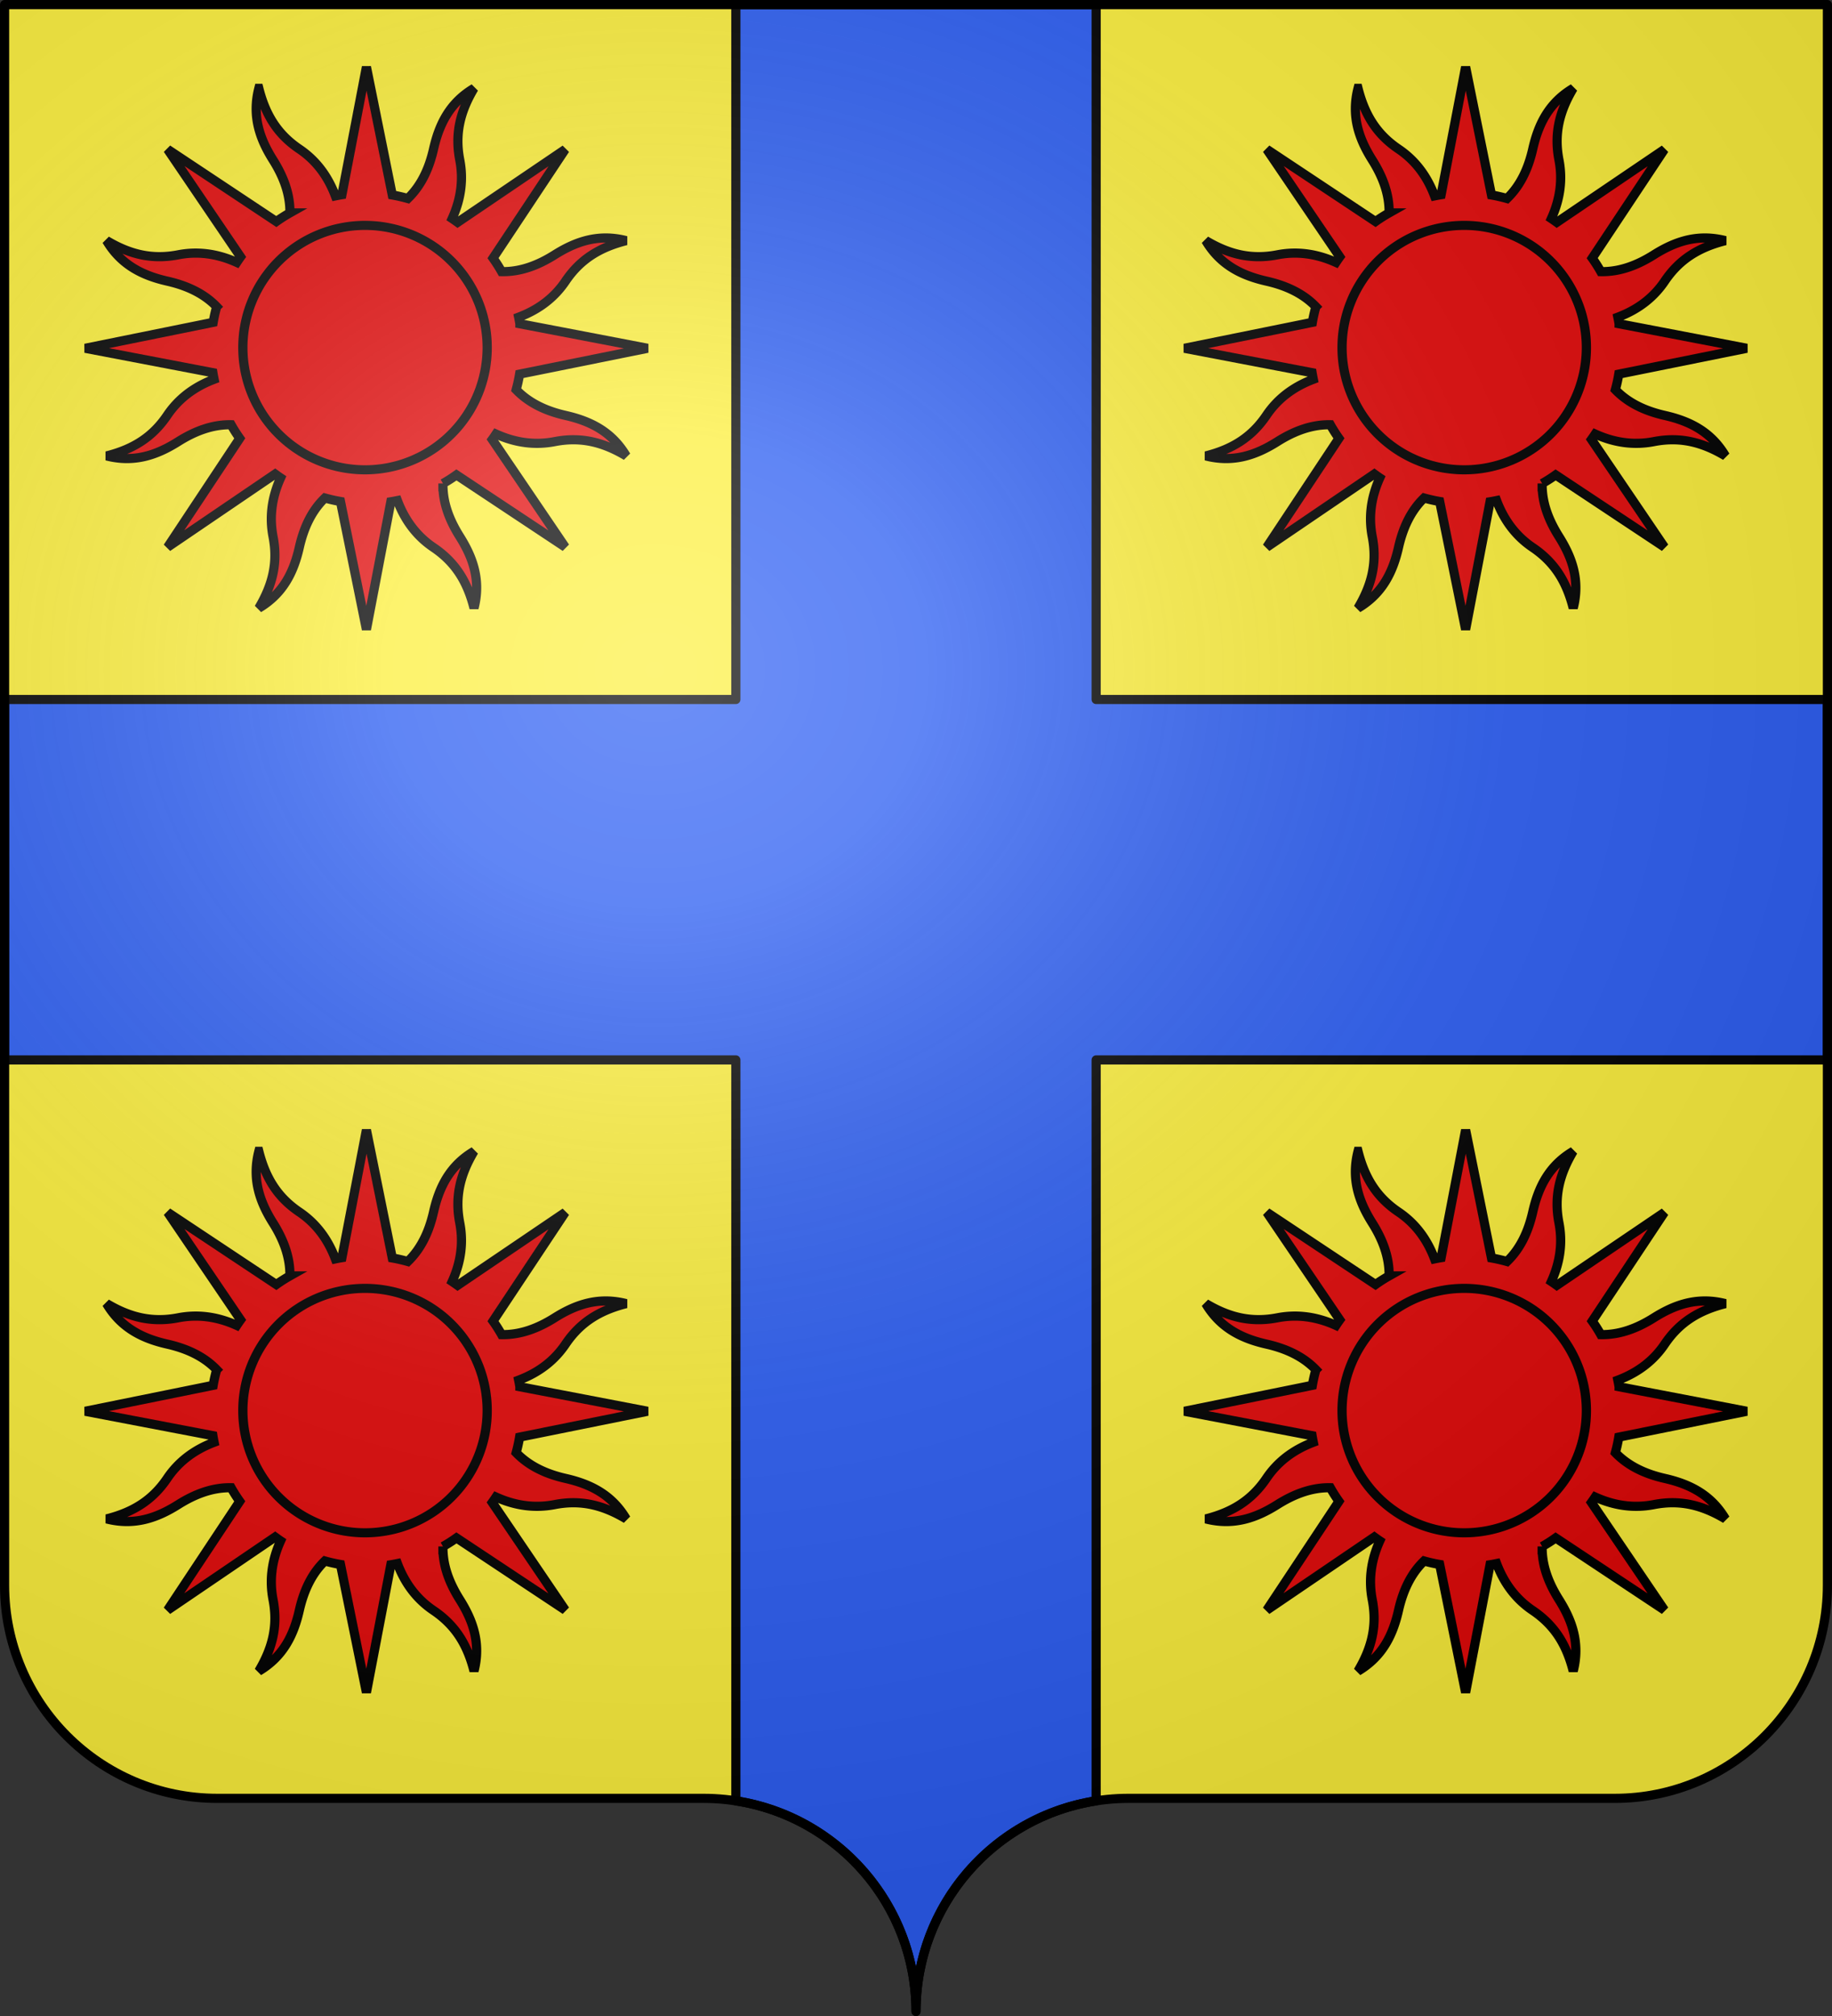
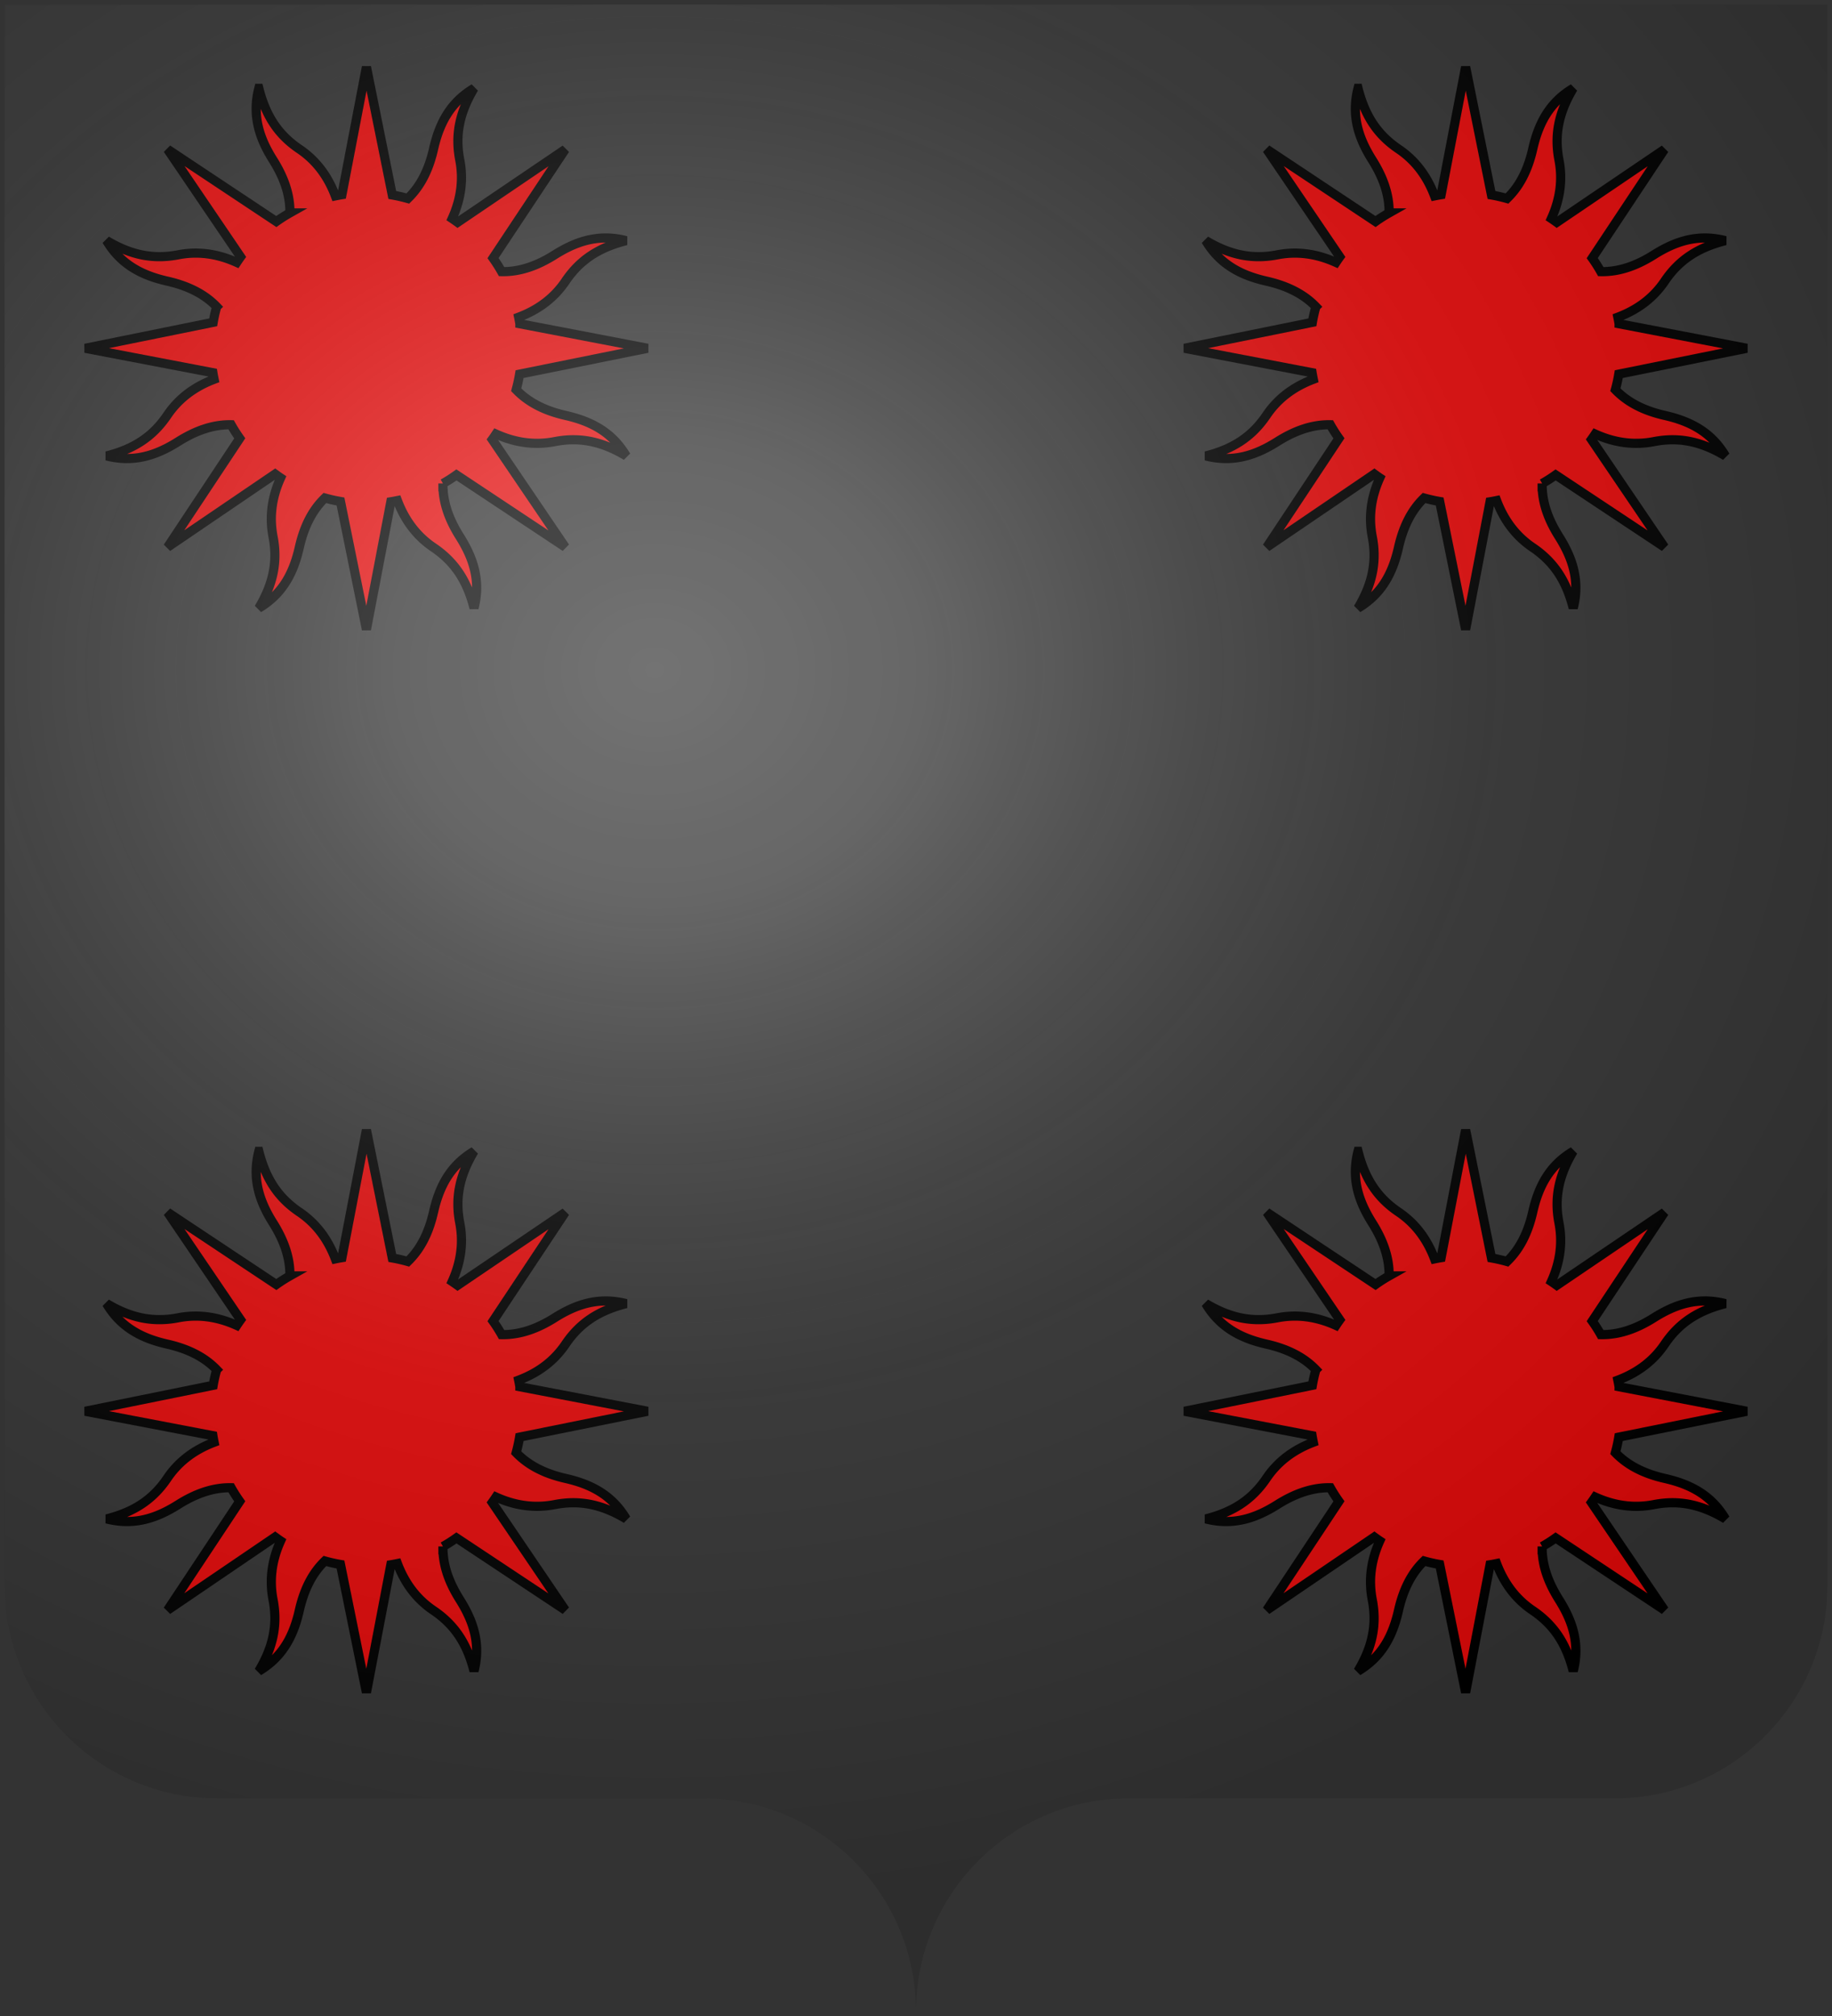
<svg xmlns="http://www.w3.org/2000/svg" xmlns:xlink="http://www.w3.org/1999/xlink" height="660" width="600" version="1.0">
  <rect width="100%" height="100%" fill="#333333" stroke="none" />
  <defs>
    <radialGradient xlink:href="#a" id="c" gradientUnits="userSpaceOnUse" gradientTransform="matrix(1.551 0 0 1.35 -227.894 -51.264)" cx="285.186" cy="200.448" fx="285.186" fy="200.448" r="300" />
    <linearGradient id="a">
      <stop style="stop-color:white;stop-opacity:.314" offset="0" />
      <stop offset=".19" style="stop-color:white;stop-opacity:.251" />
      <stop style="stop-color:#6b6b6b;stop-opacity:.125" offset=".6" />
      <stop style="stop-color:black;stop-opacity:.125" offset="1" />
    </linearGradient>
  </defs>
-   <path style="fill:#fcef3c;fill-opacity:1;fill-rule:nonzero;stroke:none;stroke-width:5;stroke-linecap:round;stroke-linejoin:round;stroke-miterlimit:4;stroke-dashoffset:0;stroke-opacity:1" d="M300 658.5c0-38.505 31.203-69.754 69.65-69.754h159.2c38.447 0 69.65-31.25 69.65-69.754V1.5H1.5v517.492c0 38.504 31.203 69.754 69.65 69.754h159.2c38.447 0 69.65 31.25 69.65 69.753z" />
-   <path style="opacity:1;fill:#2b5df2;fill-opacity:1;stroke:#000;stroke-width:3;stroke-linecap:round;stroke-linejoin:round;stroke-miterlimit:4;stroke-dasharray:none;stroke-opacity:1" d="M241 1.5V229H1.5v118H241v242.563c33.39 5.144 59 34.064 59 68.937 0-34.873 25.61-63.793 59-68.938V347h239.5V229H359V1.5H241z" />
  <g id="b">
    <path style="fill:#e20909;fill-opacity:1;fill-rule:nonzero;stroke:#000;stroke-width:3;stroke-linecap:butt;stroke-linejoin:miter;marker:none;marker-start:none;marker-mid:none;marker-end:none;stroke-miterlimit:4;stroke-dasharray:none;stroke-dashoffset:0;stroke-opacity:1;visibility:visible;display:inline;overflow:visible" d="M264.77 196.591c-2.305 9.013.235 16.432 4.64 23.423 3.405 5.406 5.643 11.167 5.536 17.356a50.447 50.447 0 0 0-4.452 2.829l-35.595-23.642 23.896 35.202c-.429.592-.847 1.209-1.25 1.818-6.778-3.053-13.14-3.659-19.203-2.486-8.571 1.658-15.847-.137-23.446-4.665 4.744 8.002 11.82 11.45 19.878 13.279 6.243 1.417 11.886 3.904 16.193 8.373a50.972 50.972 0 0 0-1.15 5.116l-41.897 8.496 41.803 7.994c.115.72.253 1.437.4 2.155-6.954 2.63-11.897 6.691-15.356 11.809-4.888 7.233-11.268 11.11-19.843 13.281 9.012 2.305 16.419-.266 23.41-4.67 5.406-3.406 11.167-5.644 17.356-5.537a50.459 50.459 0 0 0 2.829 4.453l-23.63 35.624 35.22-23.939c.588.426 1.183.864 1.788 1.263-3.053 6.778-3.646 13.17-2.474 19.233 1.658 8.571-.15 15.818-4.678 23.416 8.003-4.743 11.45-11.82 13.28-19.878 1.417-6.243 3.903-11.886 8.373-16.193 1.687.47 3.383.855 5.116 1.15l8.496 41.897 7.994-41.803c.72-.114 1.436-.253 2.154-.4 2.63 6.956 6.693 11.899 11.81 15.356 7.232 4.888 11.11 11.269 13.28 19.844 2.305-9.013-.265-16.42-4.67-23.41-3.412-5.417-5.624-11.16-5.506-17.37a50.437 50.437 0 0 0 4.422-2.816l35.625 23.63-23.909-35.232c.42-.58.838-1.178 1.233-1.776 6.78 3.062 13.167 3.647 19.233 2.474 8.571-1.658 15.818.15 23.416 4.678-4.744-8.002-11.808-11.42-19.866-13.25-6.236-1.415-11.873-3.95-16.175-8.415a50.806 50.806 0 0 0 1.12-5.104l41.91-8.466-41.816-8.024a50.527 50.527 0 0 0-.4-2.154c6.96-2.629 11.897-6.691 15.356-11.81 4.888-7.232 11.28-11.08 19.856-13.25-9.013-2.305-16.432.235-23.423 4.64-5.416 3.412-11.16 5.625-17.369 5.507a50.443 50.443 0 0 0-2.816-4.423l23.642-35.595-35.244 23.88a51.684 51.684 0 0 0-1.776-1.234c3.058-6.776 3.659-13.14 2.486-19.203-1.658-8.57.137-15.847 4.666-23.446-8.003 4.744-11.42 11.808-13.25 19.866-1.418 6.25-3.948 11.912-8.433 16.218a50.95 50.95 0 0 0-5.086-1.163l-8.466-41.91-8.024 41.816c-.72.115-1.436.253-2.154.4-2.63-6.955-6.691-11.897-11.81-15.356-7.232-4.888-11.08-11.28-13.25-19.856z" transform="translate(180 180.332)" />
-     <path transform="matrix(1.095 0 0 1.077 144.776 154.367)" d="M342.269 285.453a36.541 37.15 0 1 1-73.082 0 36.541 37.15 0 1 1 73.082 0z" style="opacity:1;fill:none;fill-opacity:1;stroke:#000;stroke-width:2.763;stroke-linecap:round;stroke-linejoin:round;stroke-miterlimit:4;stroke-dasharray:none;stroke-opacity:1" />
  </g>
  <use xlink:href="#b" transform="translate(0 -348)" width="600" height="660" />
  <use xlink:href="#b" transform="translate(-360 -348)" width="600" height="660" />
  <use xlink:href="#b" transform="translate(-360)" width="600" height="660" />
  <path style="fill:url(#c);fill-opacity:1;fill-rule:evenodd;stroke:none;stroke-width:3;stroke-linecap:butt;stroke-linejoin:miter;stroke-miterlimit:4;stroke-dasharray:none;stroke-opacity:1" d="M1.5 1.5V518.99c0 38.505 31.203 69.755 69.65 69.755h159.2c38.447 0 69.65 31.25 69.65 69.754 0-38.504 31.203-69.754 69.65-69.754h159.2c38.447 0 69.65-31.25 69.65-69.755V1.5H1.5z" />
-   <path style="fill:none;fill-opacity:1;fill-rule:nonzero;stroke:#000;stroke-width:3;stroke-linecap:round;stroke-linejoin:round;stroke-miterlimit:4;stroke-dasharray:none;stroke-dashoffset:0;stroke-opacity:1" d="M300 658.5c0-38.504 31.203-69.754 69.65-69.754h159.2c38.447 0 69.65-31.25 69.65-69.753V1.5H1.5v517.493c0 38.504 31.203 69.753 69.65 69.753h159.2c38.447 0 69.65 31.25 69.65 69.754z" />
</svg>